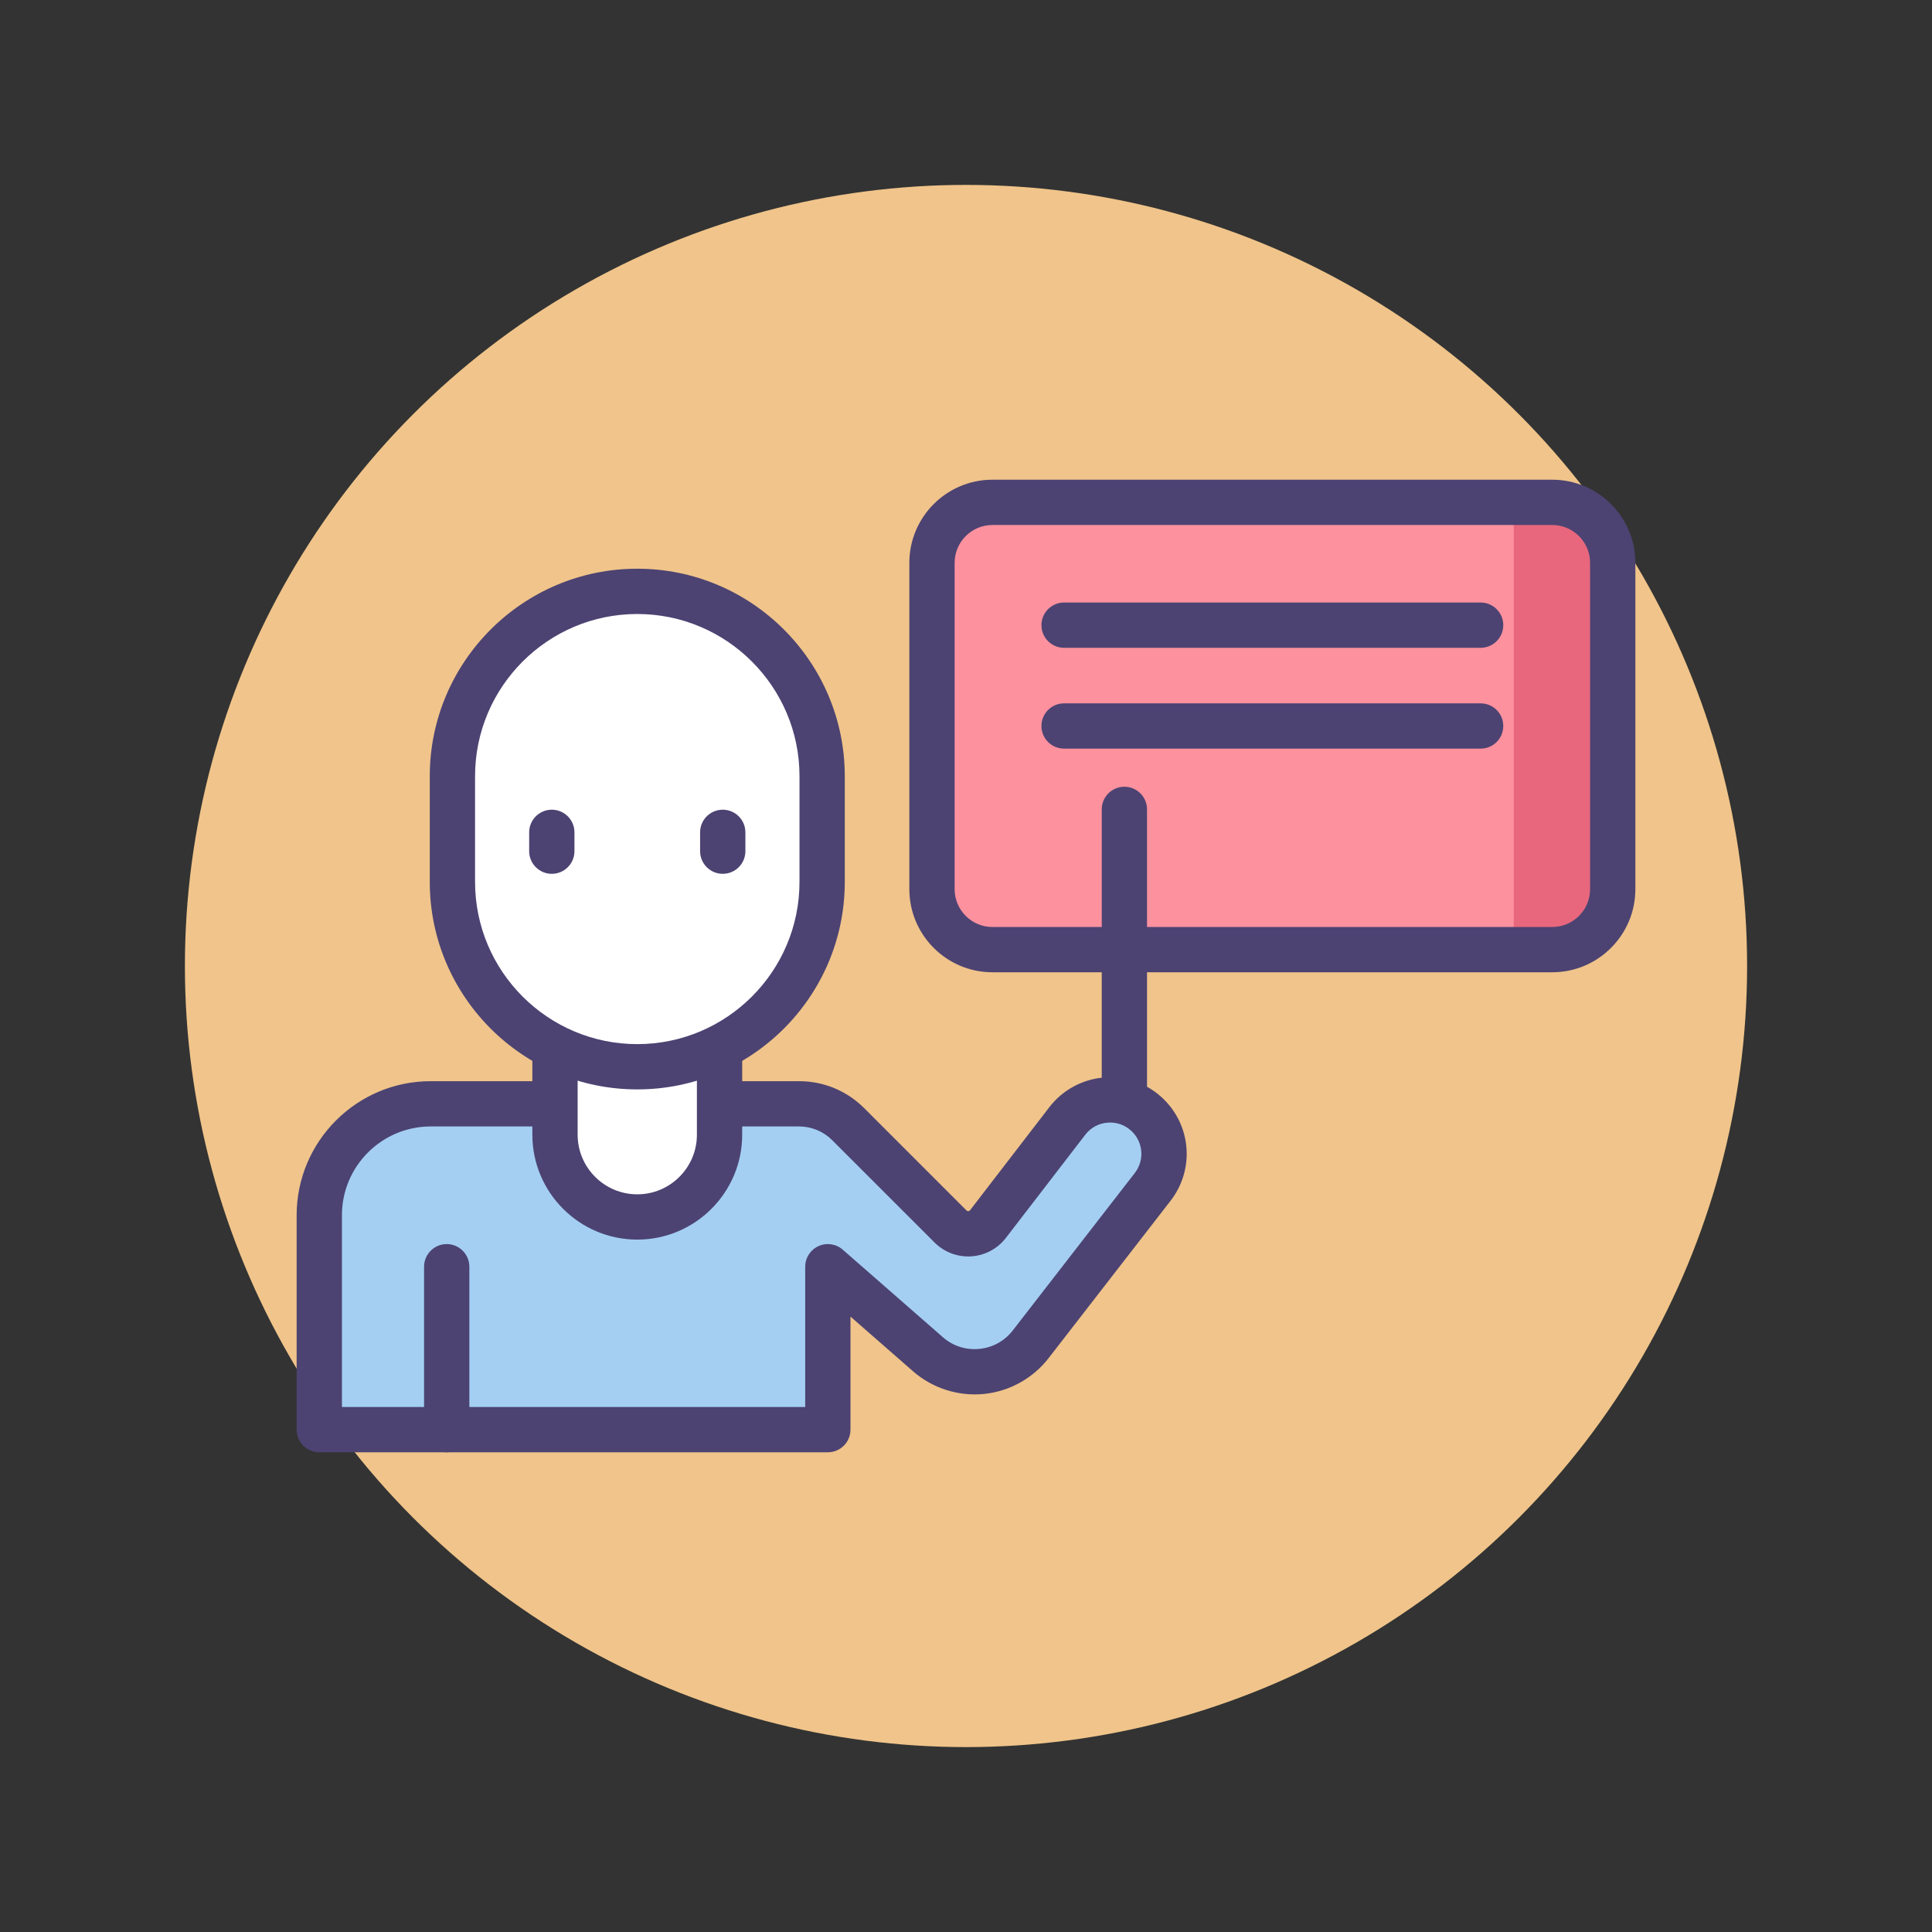
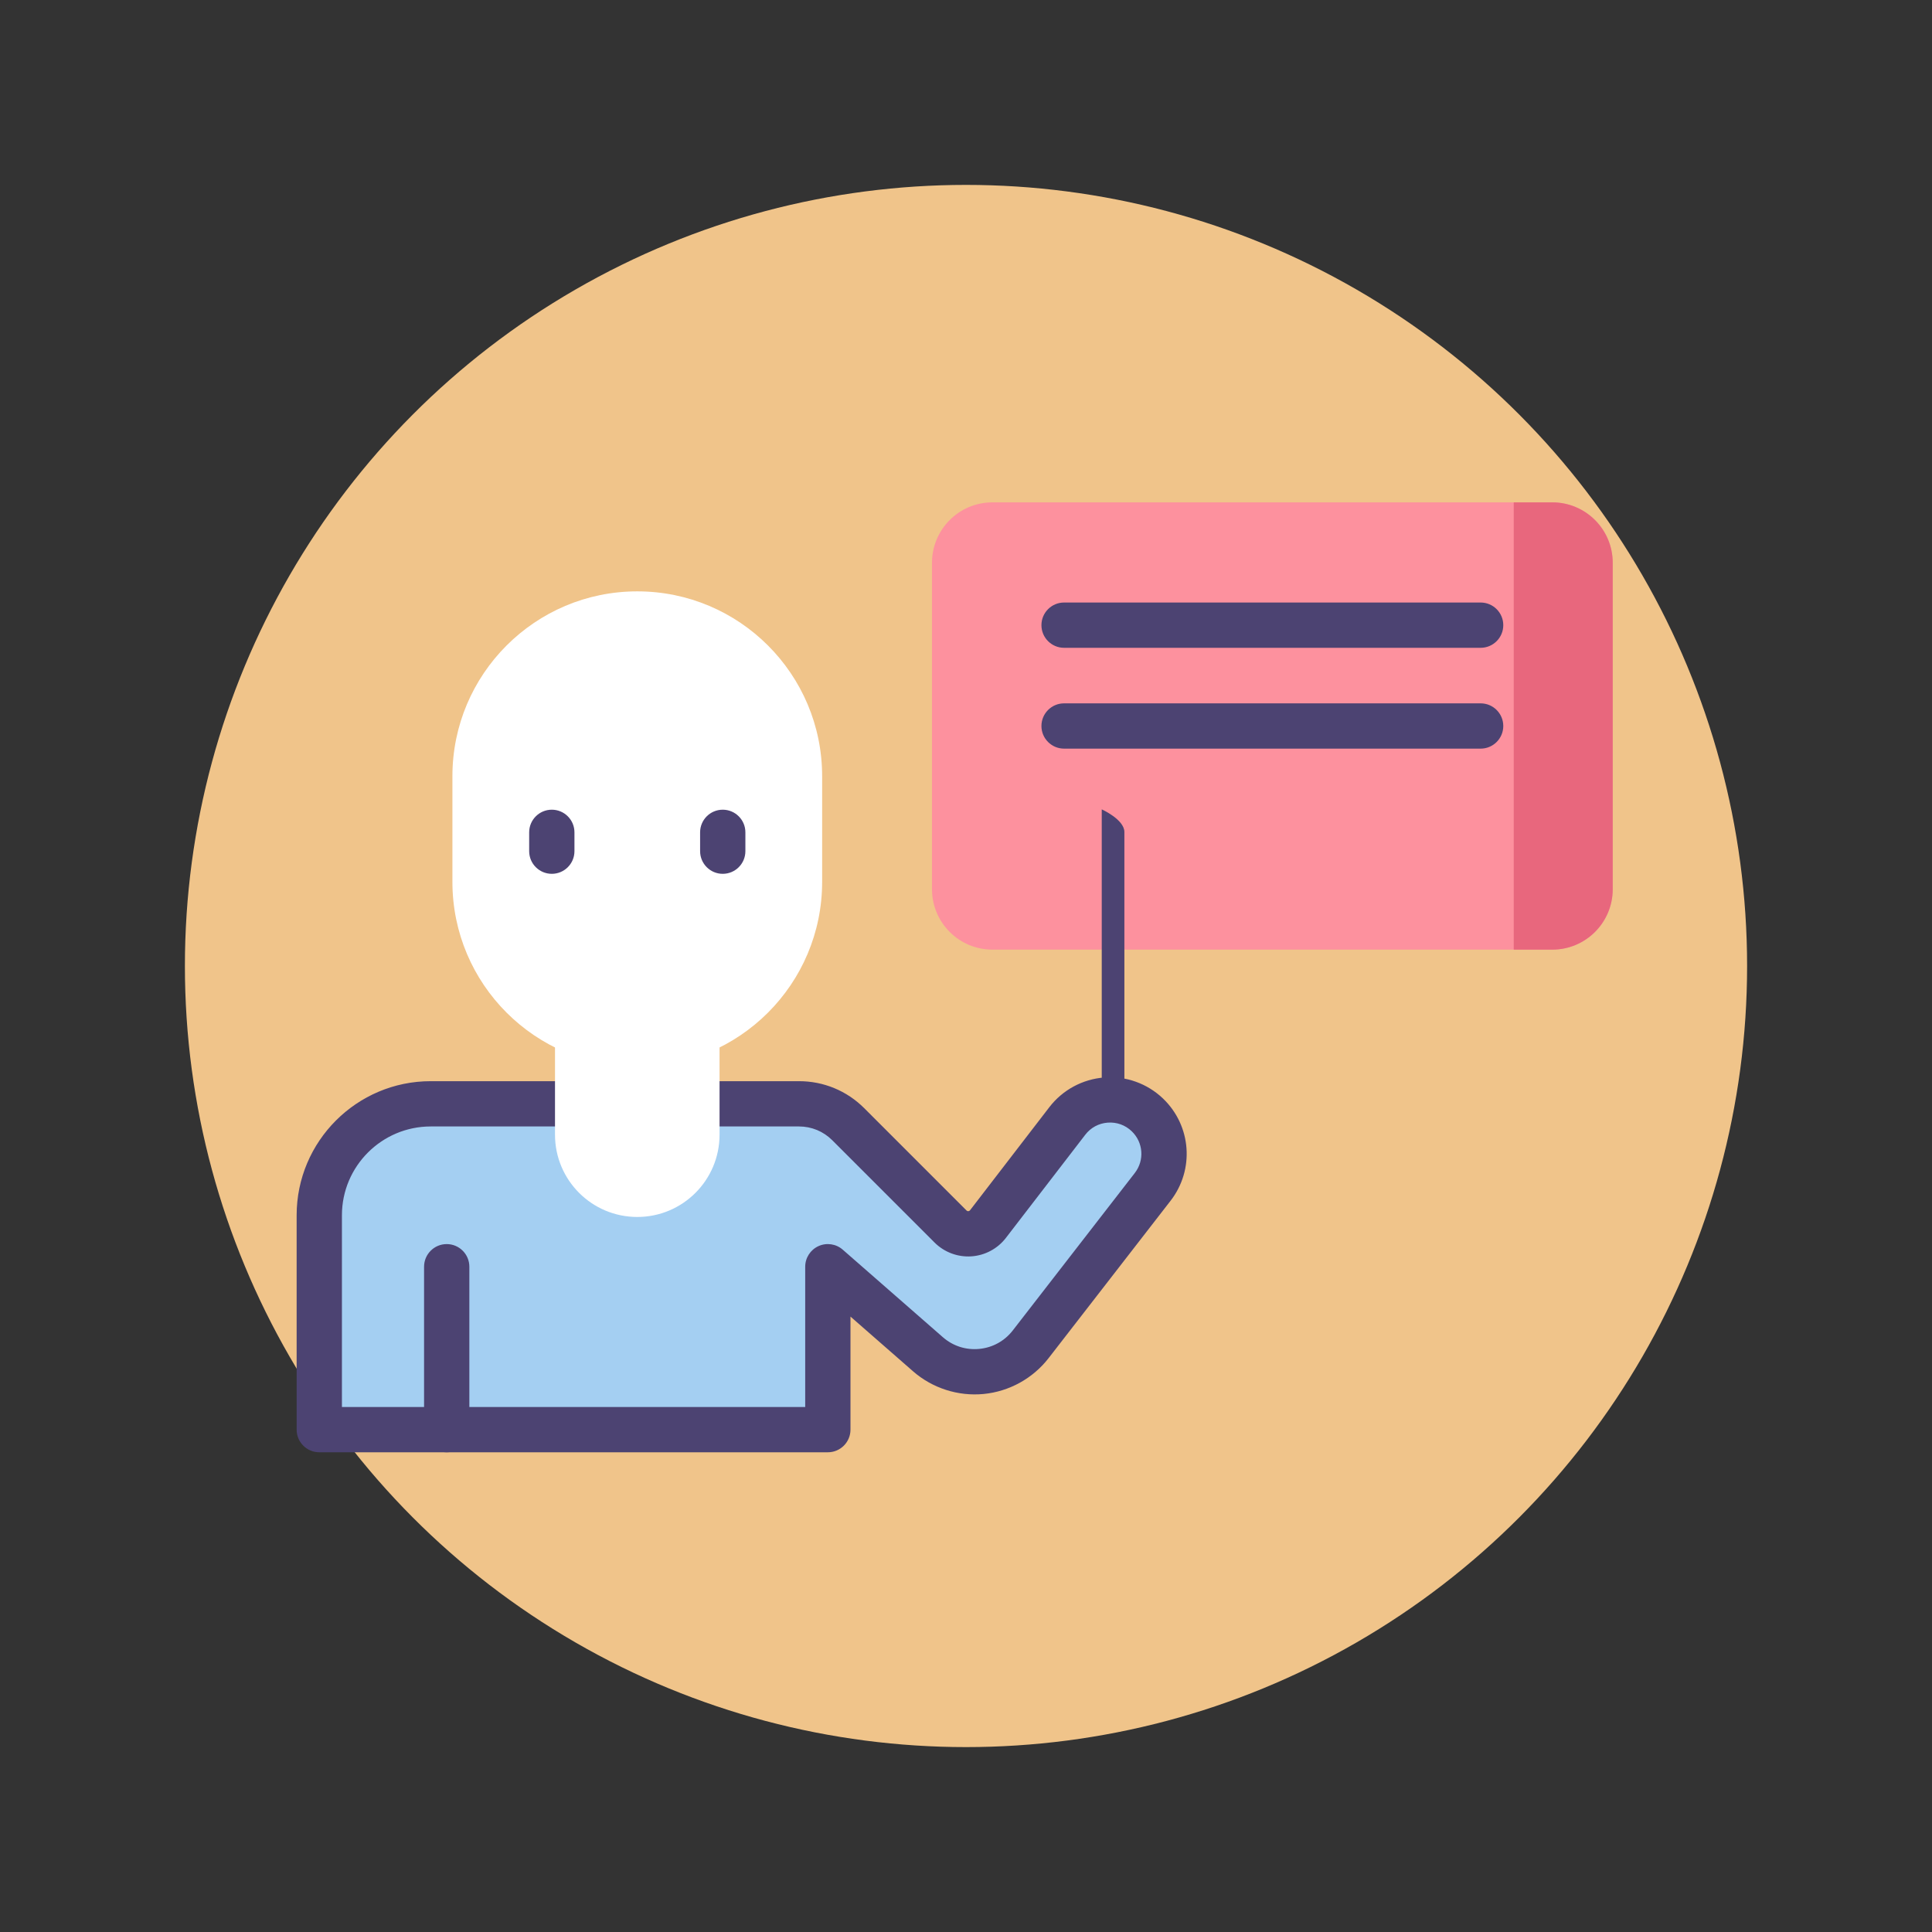
<svg xmlns="http://www.w3.org/2000/svg" version="1.1" id="Icon_Set" x="0px" y="0px" viewBox="0 0 512 512" style="enable-background:new 0 0 512 512;" xml:space="preserve">
  <rect x="0" y="0" width="512" height="512" fill="#333333" stroke="none" />
  <style type="text/css"> .st0{fill:#4C4372;} .st1{fill:#F0C48A;} .st2{fill:#A4CFF2;} .st3{fill:#FFFFFF;} .st4{fill:#7BABF1;} .st5{fill:#FD919E;} .st6{fill:#D3E6F8;} .st7{fill:#E8677D;} </style>
  <g id="Teaching">
    <g>
      <g>
        <circle class="st1" cx="256" cy="256" r="207" />
      </g>
    </g>
    <g>
      <g>
        <path class="st5" d="M411.372,133.131h-148.37c-8.845,0-16.015,7.17-16.015,16.015v86.501c0,8.845,7.17,16.015,16.015,16.015 h148.37c8.845,0,16.015-7.17,16.015-16.015v-86.501C427.387,140.301,420.217,133.131,411.372,133.131z" />
      </g>
      <g>
        <path class="st7" d="M411.372,133.131h-10.216v118.53h10.216c8.845,0,16.015-7.17,16.015-16.015v-86.5 C427.387,140.3,420.217,133.131,411.372,133.131z" />
      </g>
      <g>
        <g>
          <path class="st2" d="M304.061,295.455L304.061,295.455c-6.142-5.88-16.028-5.13-21.213,1.609l-21.03,27.333 c-2.433,3.163-7.092,3.465-9.914,0.643l-27.109-27.109c-3.463-3.463-8.159-5.408-13.056-5.408h-97.596 c-16.31,0-29.531,13.222-29.531,29.531v56.815h134.775v-43.173l26.529,23.194c8.142,7.118,20.597,5.912,27.222-2.635 l32.335-41.72C309.956,308.751,309.346,300.516,304.061,295.455z" />
        </g>
        <g>
          <path class="st0" d="M219.388,384.869H84.613c-3.313,0-6-2.687-6-6v-56.815c0-19.592,15.939-35.531,35.531-35.531h97.596 c6.534,0,12.677,2.544,17.298,7.164l27.109,27.11c0.049,0.049,0.205,0.193,0.472,0.178c0.183-0.012,0.333-0.092,0.444-0.237 l21.03-27.333c3.509-4.561,8.812-7.426,14.55-7.86c5.737-0.443,11.412,1.599,15.567,5.577l0,0 c7.527,7.207,8.389,18.854,2.005,27.089l-32.335,41.721c-4.166,5.375-10.438,8.833-17.206,9.488 c-6.774,0.654-13.587-1.537-18.707-6.012l-16.58-14.496v29.958C225.388,382.183,222.701,384.869,219.388,384.869z M90.613,372.869h122.775v-37.173c0-2.354,1.376-4.49,3.52-5.463c2.143-0.977,4.657-0.604,6.43,0.945l26.529,23.193 c2.681,2.345,6.113,3.448,9.652,3.103c3.544-0.343,6.697-2.082,8.878-4.896l32.335-41.721c2.609-3.365,2.256-8.124-0.819-11.069 l0,0c-1.724-1.649-3.981-2.455-6.362-2.279c-2.379,0.18-4.491,1.321-5.946,3.213l-21.03,27.333 c-2.213,2.875-5.558,4.659-9.179,4.894c-3.618,0.231-7.168-1.102-9.734-3.668l-27.108-27.109 c-2.354-2.354-5.484-3.649-8.813-3.649h-97.596c-12.975,0-23.531,10.556-23.531,23.531V372.869z" />
        </g>
        <g>
          <path class="st3" d="M168.885,322.509L168.885,322.509c-12.042,0-21.803-9.762-21.803-21.803v-37.145h43.606v37.145 C190.688,312.747,180.927,322.509,168.885,322.509z" />
        </g>
        <g>
-           <path class="st0" d="M168.885,328.509c-15.331,0-27.803-12.473-27.803-27.803v-37.146c0-3.313,2.687-6,6-6h43.606 c3.313,0,6,2.687,6,6v37.146C196.688,316.036,184.216,328.509,168.885,328.509z M153.082,269.561v31.146 c0,8.714,7.089,15.803,15.803,15.803s15.803-7.089,15.803-15.803v-31.146H153.082z" />
-         </g>
+           </g>
        <g>
          <path class="st3" d="M168.885,282.703L168.885,282.703c-27.056,0-48.99-21.934-48.99-48.99v-28.006 c0-27.056,21.934-48.99,48.99-48.99h0c27.056,0,48.99,21.934,48.99,48.99v28.006 C217.875,260.769,195.942,282.703,168.885,282.703z" />
        </g>
        <g>
-           <path class="st0" d="M168.885,288.703c-30.322,0-54.99-24.669-54.99-54.99v-28.006c0-30.321,24.668-54.99,54.99-54.99 c30.321,0,54.99,24.669,54.99,54.99v28.006C223.875,264.034,199.207,288.703,168.885,288.703z M168.885,162.717 c-23.705,0-42.99,19.285-42.99,42.99v28.006c0,23.705,19.285,42.99,42.99,42.99c23.705,0,42.99-19.285,42.99-42.99v-28.006 C211.875,182.002,192.59,162.717,168.885,162.717z" />
-         </g>
+           </g>
        <g>
          <g>
            <path class="st0" d="M118.383,384.869c-3.313,0-6-2.687-6-6v-43.173c0-3.313,2.687-6,6-6s6,2.687,6,6v43.173 C124.383,382.183,121.696,384.869,118.383,384.869z" />
          </g>
        </g>
        <g>
          <g>
            <path class="st0" d="M146.235,231.572c-3.313,0-6-2.687-6-6v-4.993c0-3.313,2.687-6,6-6s6,2.687,6,6v4.993 C152.235,228.886,149.549,231.572,146.235,231.572z" />
          </g>
          <g>
            <path class="st0" d="M191.535,231.572c-3.313,0-6-2.687-6-6v-4.993c0-3.313,2.687-6,6-6s6,2.687,6,6v4.993 C197.535,228.886,194.849,231.572,191.535,231.572z" />
          </g>
        </g>
        <g>
-           <path class="st0" d="M297.973,295.367c-3.313,0-6-2.687-6-6v-74.875c0-3.313,2.687-6,6-6s6,2.687,6,6v74.875 C303.973,292.681,301.287,295.367,297.973,295.367z" />
+           <path class="st0" d="M297.973,295.367c-3.313,0-6-2.687-6-6v-74.875s6,2.687,6,6v74.875 C303.973,292.681,301.287,295.367,297.973,295.367z" />
        </g>
      </g>
      <g>
-         <path class="st0" d="M411.373,257.661h-148.37c-12.139,0-22.015-9.876-22.015-22.015v-86.501 c0-12.139,9.876-22.015,22.015-22.015h148.37c12.139,0,22.015,9.876,22.015,22.015v86.501 C433.387,247.785,423.511,257.661,411.373,257.661z M263.003,139.131c-5.522,0-10.015,4.492-10.015,10.015v86.501 c0,5.522,4.493,10.015,10.015,10.015h148.37c5.522,0,10.015-4.492,10.015-10.015v-86.501c0-5.522-4.493-10.015-10.015-10.015 H263.003z" />
-       </g>
+         </g>
      <g>
        <path class="st0" d="M392.384,171.675H281.991c-3.313,0-6-2.687-6-6s2.687-6,6-6h110.393c3.313,0,6,2.687,6,6 S395.697,171.675,392.384,171.675z" />
      </g>
      <g>
        <path class="st0" d="M392.384,198.396H281.991c-3.313,0-6-2.687-6-6s2.687-6,6-6h110.393c3.313,0,6,2.687,6,6 S395.697,198.396,392.384,198.396z" />
      </g>
    </g>
  </g>
</svg>